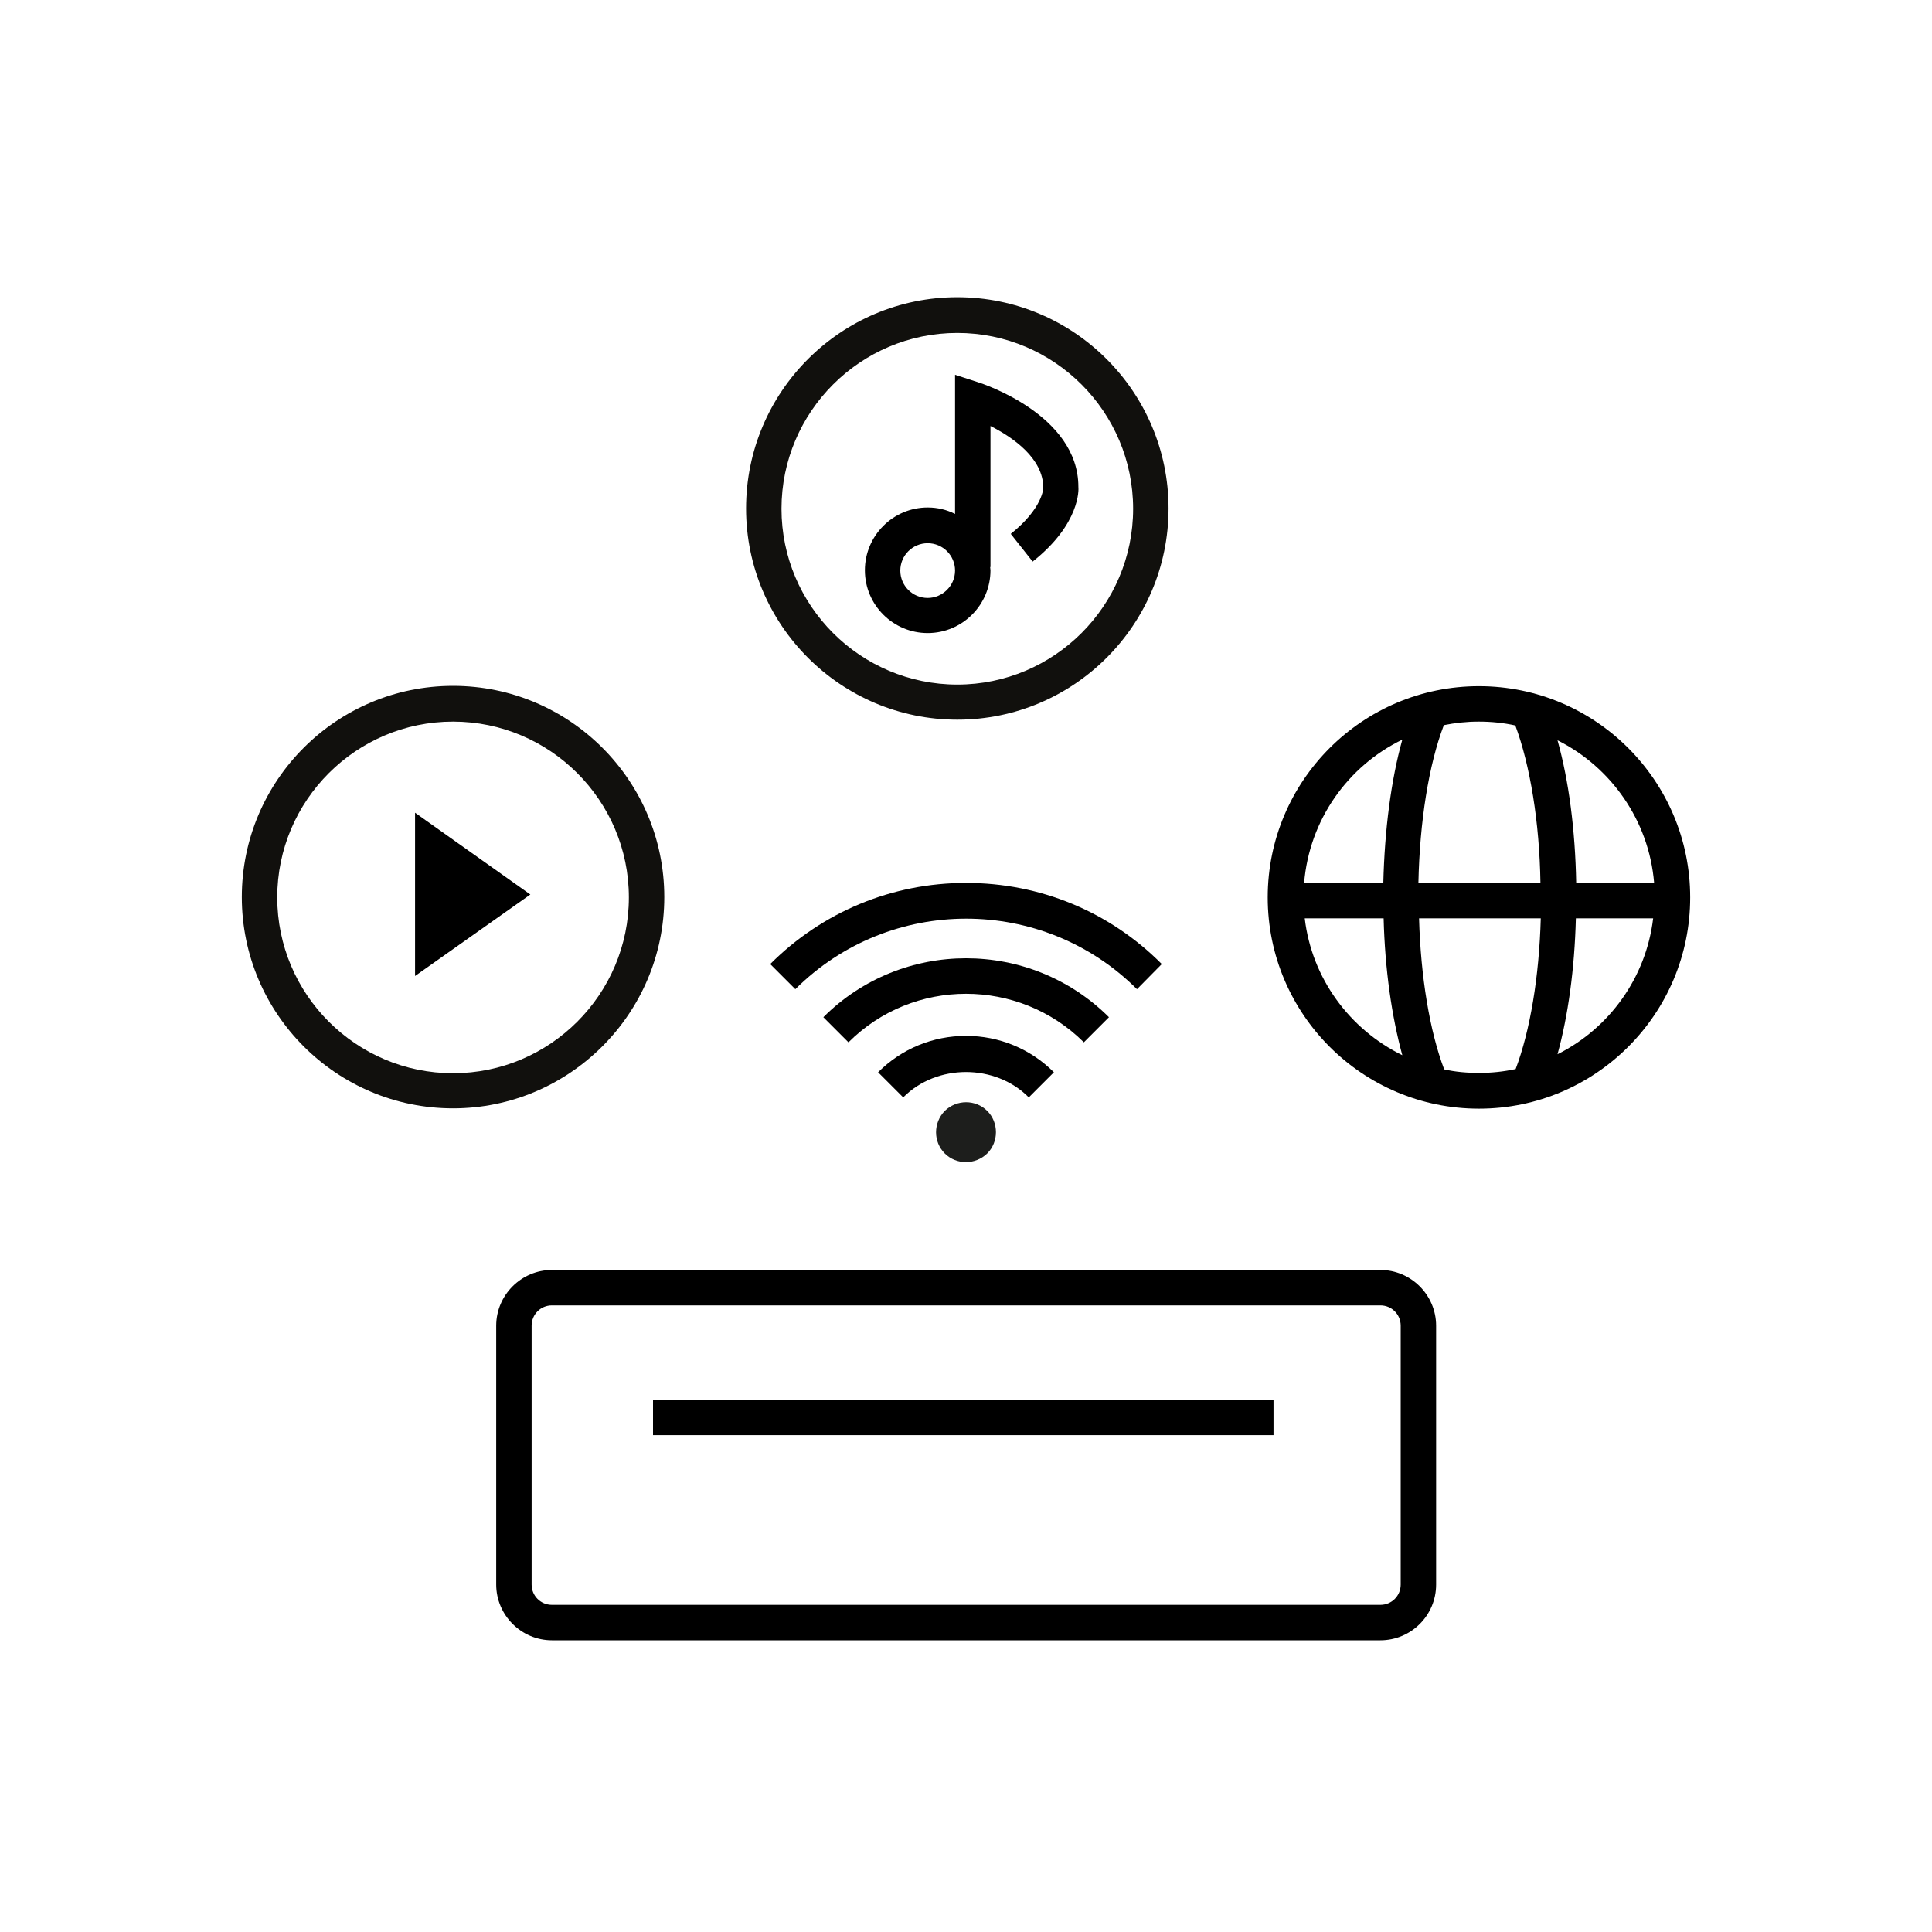
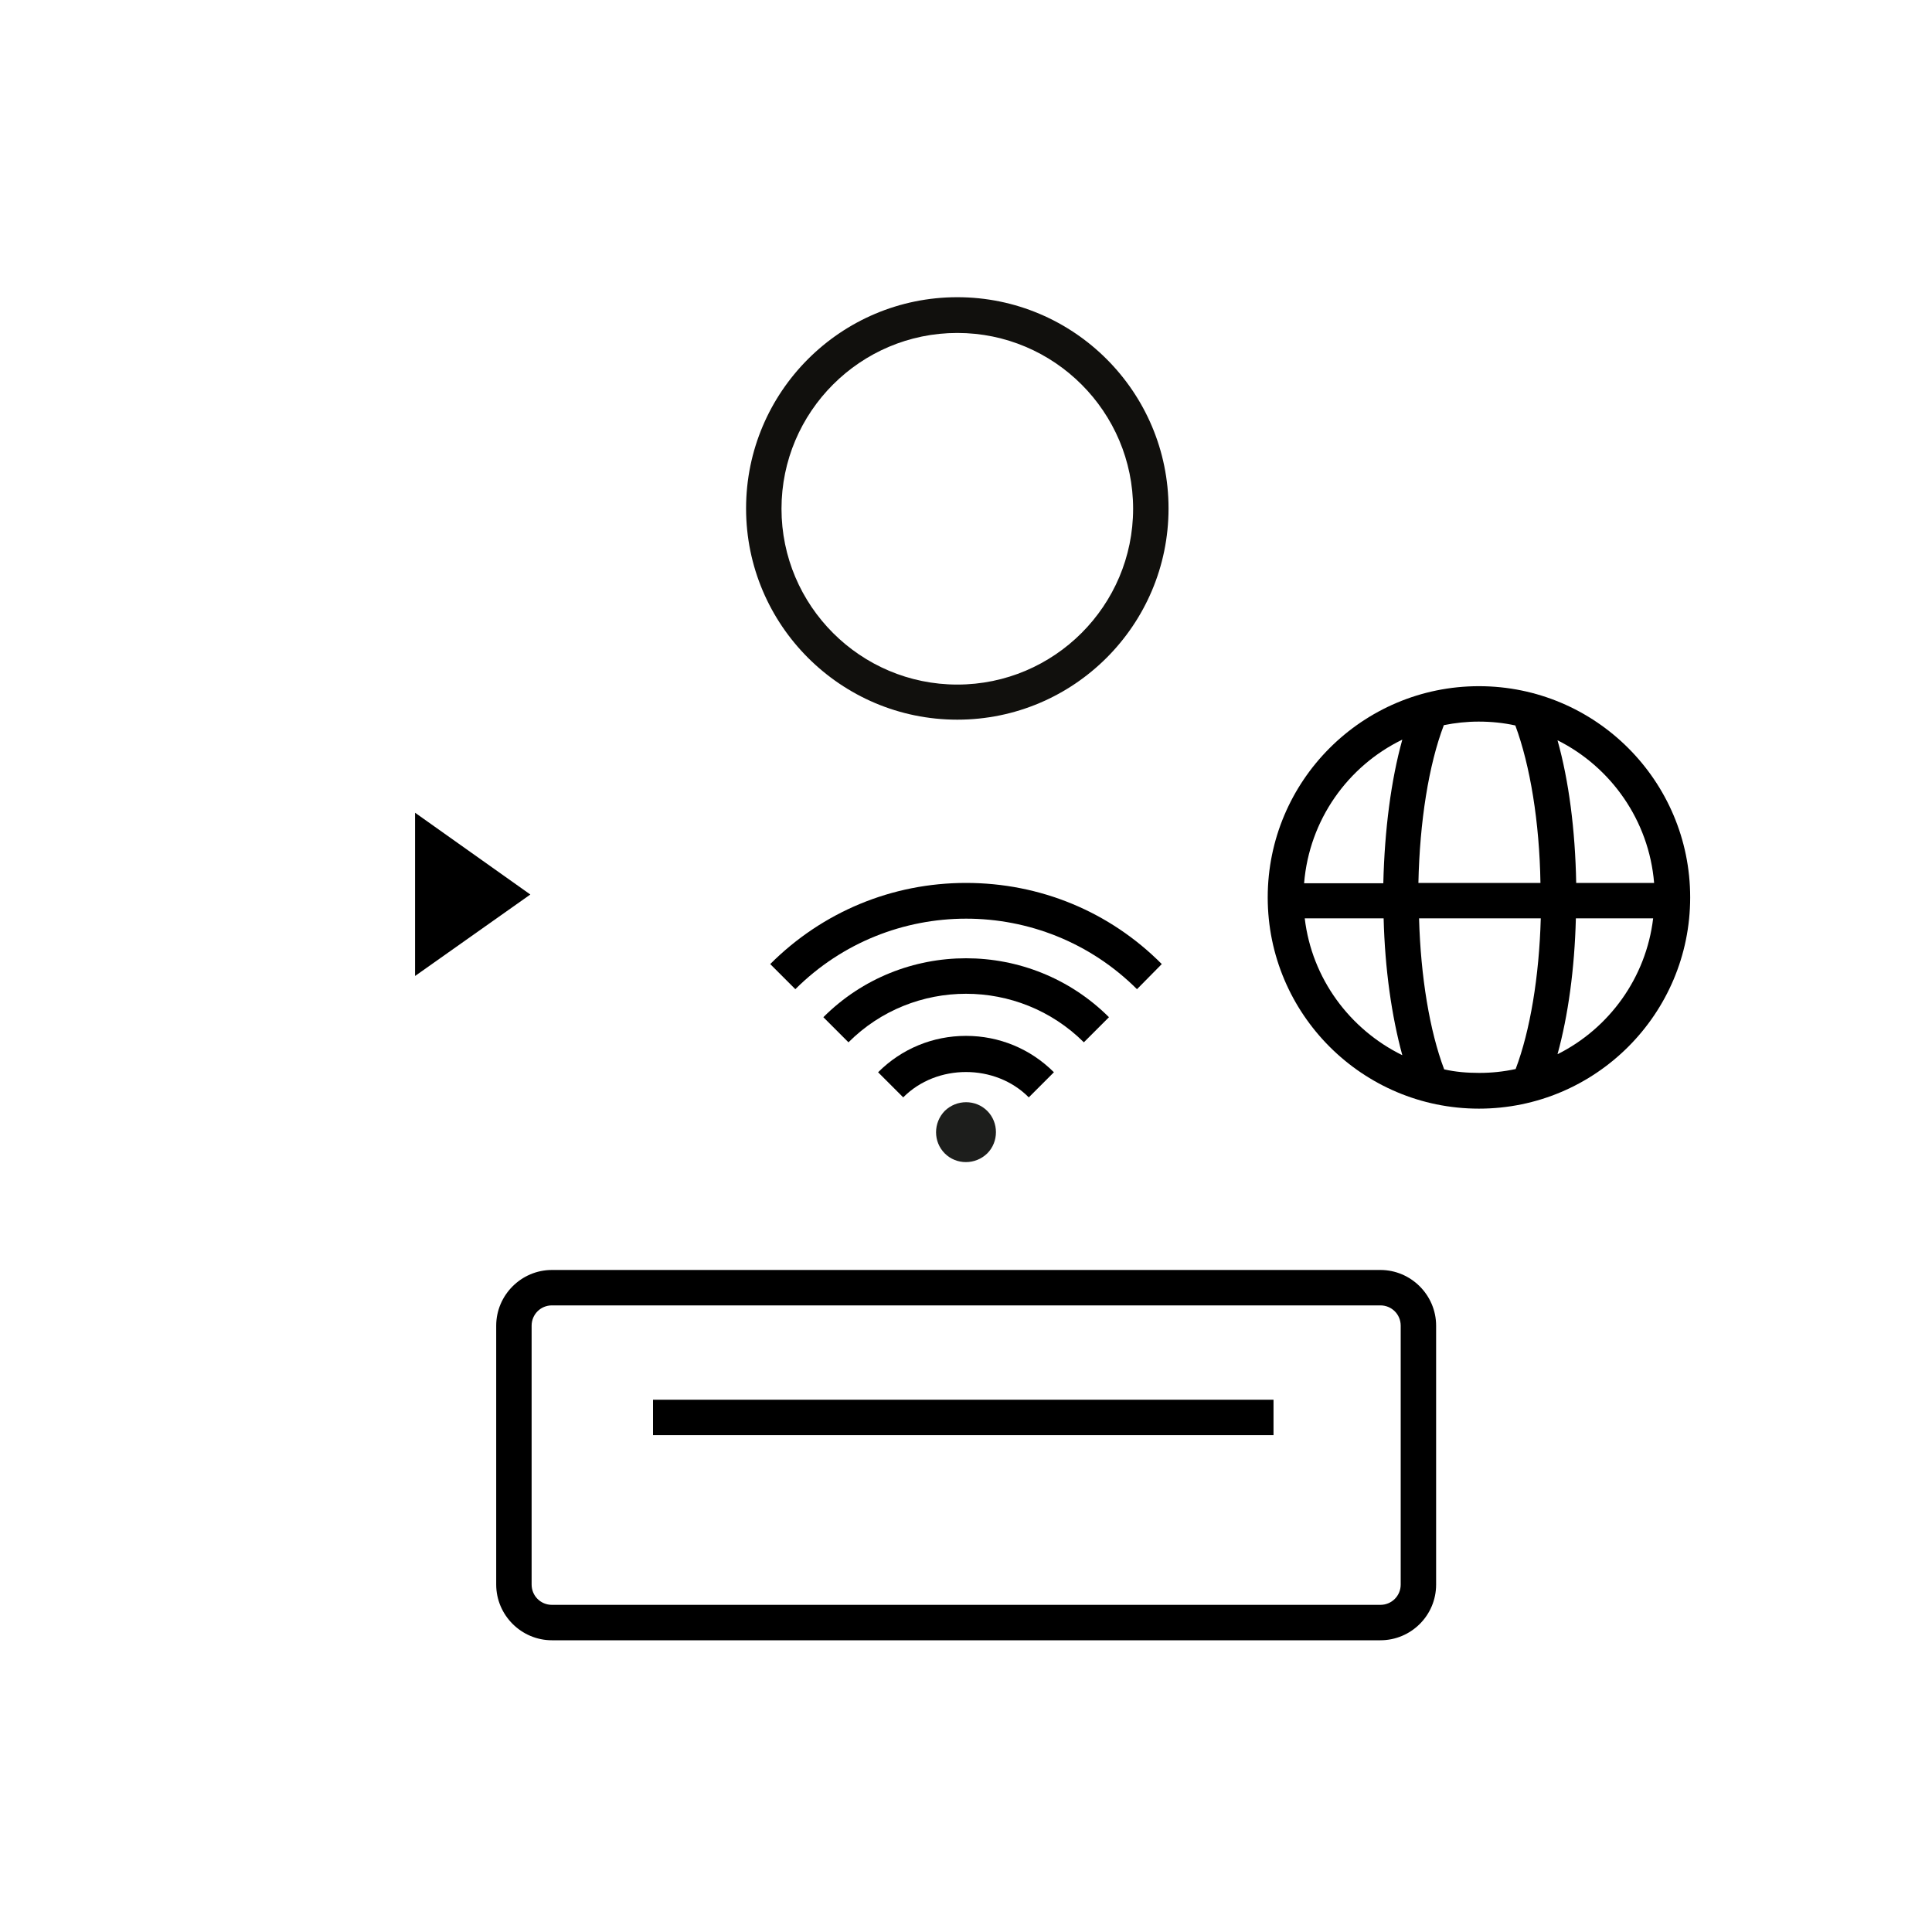
<svg xmlns="http://www.w3.org/2000/svg" version="1.1" id="Layer_1" x="0px" y="0px" viewBox="0 0 60 60" style="enable-background:new 0 0 60 60;" xml:space="preserve">
  <style type="text/css">
	.st0{fill:#1D1E1C;}
	.st1{fill:#11100D;}
</style>
  <g>
    <g>
      <path class="st0" d="M29.34,35.82c0.36,0.36,0.95,0.36,1.32,0c0.36-0.36,0.36-0.96,0-1.32s-0.95-0.36-1.32,0    C28.98,34.87,28.98,35.46,29.34,35.82z" />
    </g>
    <g>
      <path d="M28.05,34.08l-0.78-0.78c0.73-0.73,1.7-1.13,2.73-1.13l0,0c1.03,0,2,0.4,2.73,1.13l-0.78,0.78    C30.91,33.03,29.09,33.03,28.05,34.08z" />
    </g>
    <g>
      <path d="M35.31,30.72c-2.93-2.92-7.68-2.92-10.61,0l-0.78-0.78c1.62-1.62,3.78-2.52,6.08-2.52s4.46,0.89,6.08,2.52L35.31,30.72z" />
    </g>
    <g>
      <path d="M33.66,32.37c-2.02-2.01-5.3-2.01-7.31,0l-0.78-0.78c2.44-2.44,6.42-2.44,8.87,0L33.66,32.37z" />
    </g>
    <path d="M45.93,21.31c-3.62,0-6.56,2.94-6.56,6.56s2.94,6.56,6.56,6.56c3.62,0,6.56-2.94,6.56-6.56S49.55,21.31,45.93,21.31z    M51.37,27.42h-2.42c-0.03-1.65-0.23-3.18-0.58-4.43C50.03,23.82,51.21,25.48,51.37,27.42z M47.06,22.53   c0.46,1.24,0.75,3,0.78,4.89h-3.79c0.04-1.9,0.32-3.67,0.79-4.9c0.35-0.07,0.71-0.11,1.08-0.11C46.32,22.41,46.7,22.45,47.06,22.53   z M43.55,22.97c-0.35,1.26-0.55,2.8-0.59,4.46H40.5C40.66,25.46,41.86,23.79,43.55,22.97z M40.52,28.52h2.45   c0.04,1.58,0.25,3.04,0.58,4.25C41.92,31.97,40.74,30.39,40.52,28.52z M44.85,33.21c-0.45-1.19-0.73-2.88-0.78-4.69h3.78   c-0.05,1.81-0.33,3.49-0.78,4.68c-0.37,0.08-0.74,0.12-1.13,0.12C45.56,33.32,45.2,33.29,44.85,33.21z M48.37,32.74   c0.33-1.2,0.53-2.65,0.57-4.22h2.4C51.12,30.37,49.97,31.94,48.37,32.74z" />
    <g>
-       <path class="st1" d="M14.07,34.42c-3.62,0-6.56-2.94-6.56-6.56s2.94-6.56,6.56-6.56s6.56,2.94,6.56,6.56S17.68,34.42,14.07,34.42z     M14.07,22.41c-3.01,0-5.46,2.45-5.46,5.46s2.45,5.46,5.46,5.46s5.46-2.45,5.46-5.46C19.53,24.86,17.08,22.41,14.07,22.41z" />
      <polygon points="12.89,30.31 12.89,25.24 16.47,27.78   " />
    </g>
    <g>
      <path class="st1" d="M29.73,22.35c-3.62,0-6.56-2.94-6.56-6.56s2.94-6.56,6.56-6.56s6.56,2.94,6.56,6.56S33.35,22.35,29.73,22.35z     M29.73,10.34c-3.01,0-5.46,2.45-5.46,5.46s2.45,5.46,5.46,5.46s5.46-2.45,5.46-5.46S32.74,10.34,29.73,10.34z" />
-       <path d="M33.49,15.12c0-2.24-2.99-3.21-3.12-3.25l-0.71-0.23v4.32c-0.26-0.13-0.54-0.2-0.85-0.2c-1.08,0-1.95,0.88-1.95,1.95    c0,1.08,0.88,1.95,1.95,1.95c1.08,0,1.95-0.88,1.95-1.95c0-0.03-0.01-0.07-0.01-0.1h0.01v-4.38c0.69,0.35,1.64,1,1.64,1.92    c0,0.01-0.01,0.63-1.01,1.43l0.68,0.86C33.55,16.27,33.5,15.19,33.49,15.12z M28.81,18.57c-0.47,0-0.85-0.38-0.85-0.85    c0-0.47,0.38-0.85,0.85-0.85c0.47,0,0.85,0.38,0.85,0.85S29.27,18.57,28.81,18.57z" />
    </g>
    <g>
      <path d="M42.87,50.94H17.14c-0.95,0-1.73-0.78-1.73-1.73v-8.04c0-0.95,0.78-1.73,1.73-1.73h25.73c0.95,0,1.73,0.78,1.73,1.73v8.04    C44.6,50.17,43.82,50.94,42.87,50.94z M17.14,40.54c-0.35,0-0.63,0.28-0.63,0.63v8.04c0,0.35,0.28,0.63,0.63,0.63h25.73    c0.35,0,0.63-0.28,0.63-0.63v-8.04c0-0.35-0.28-0.63-0.63-0.63H17.14z" />
      <rect x="20.28" y="43.47" width="19.27" height="1.1" />
    </g>
  </g>
</svg>